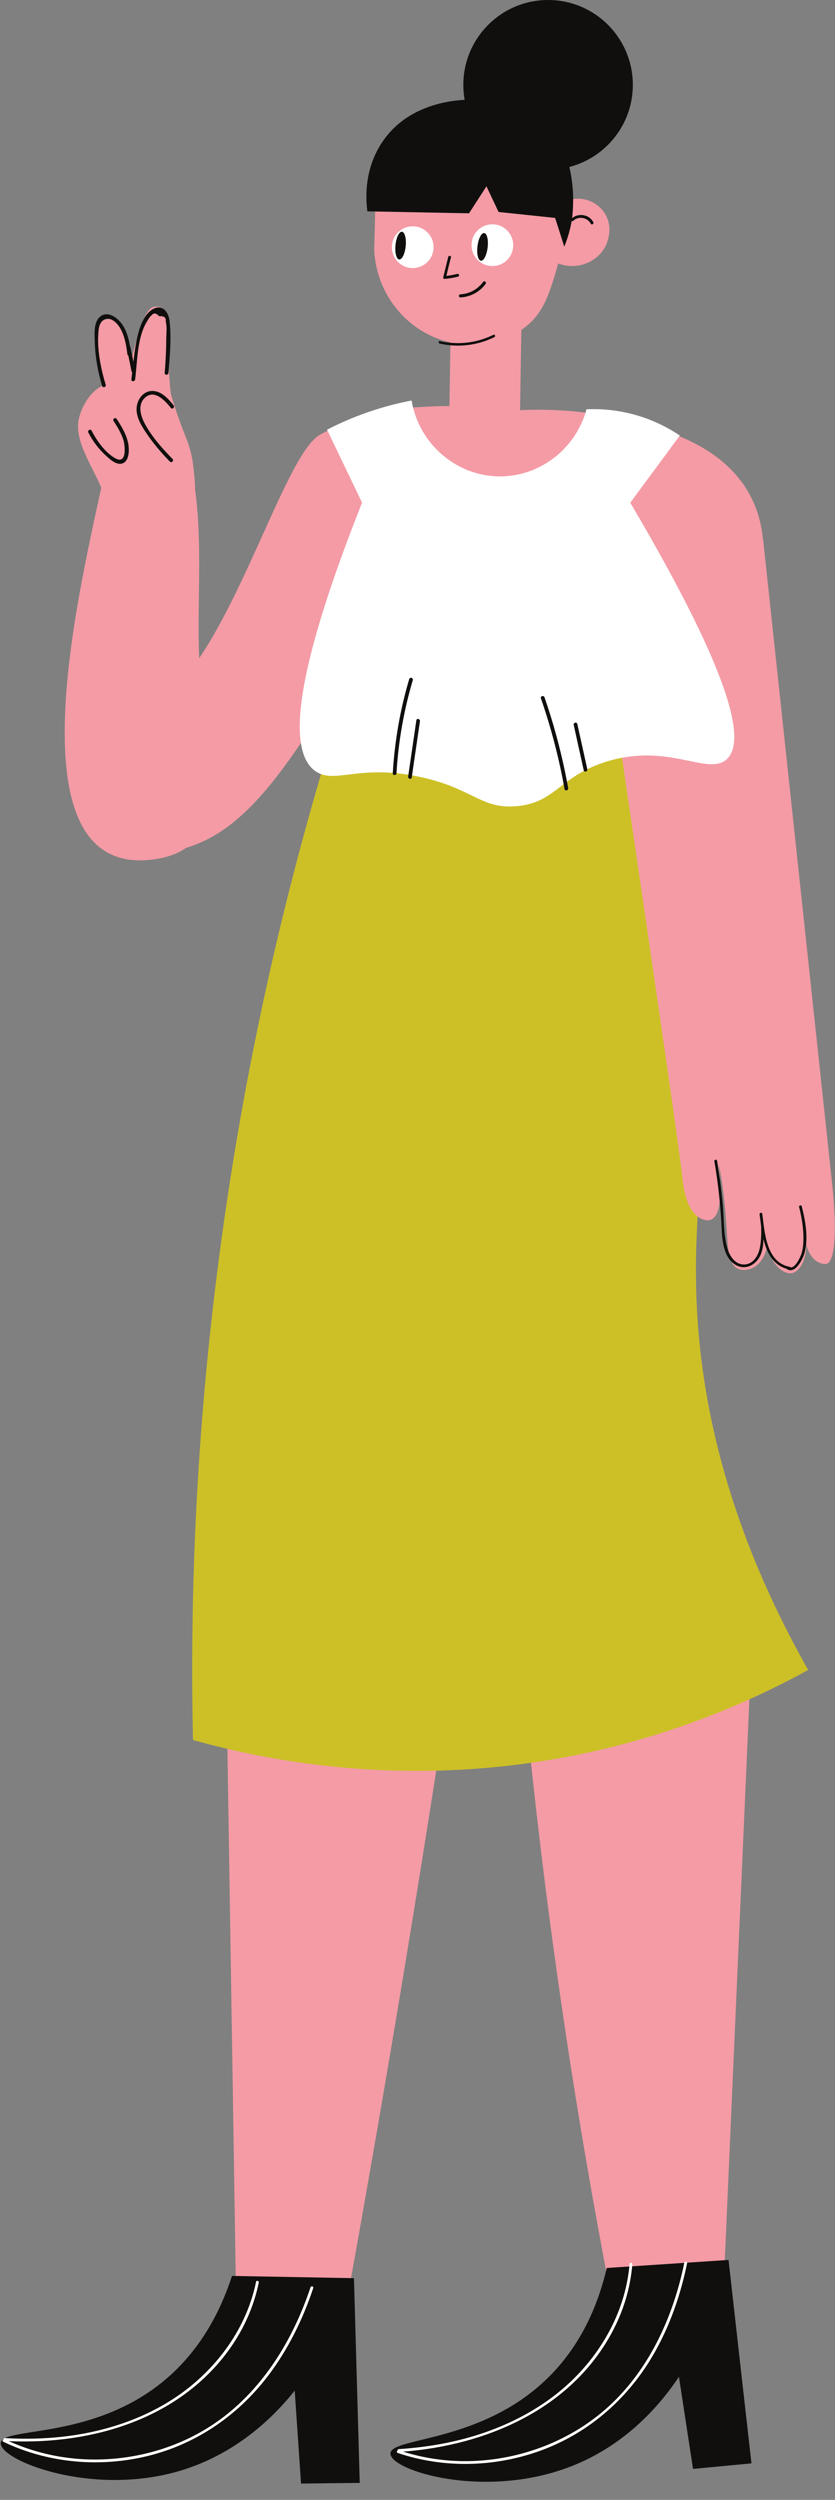
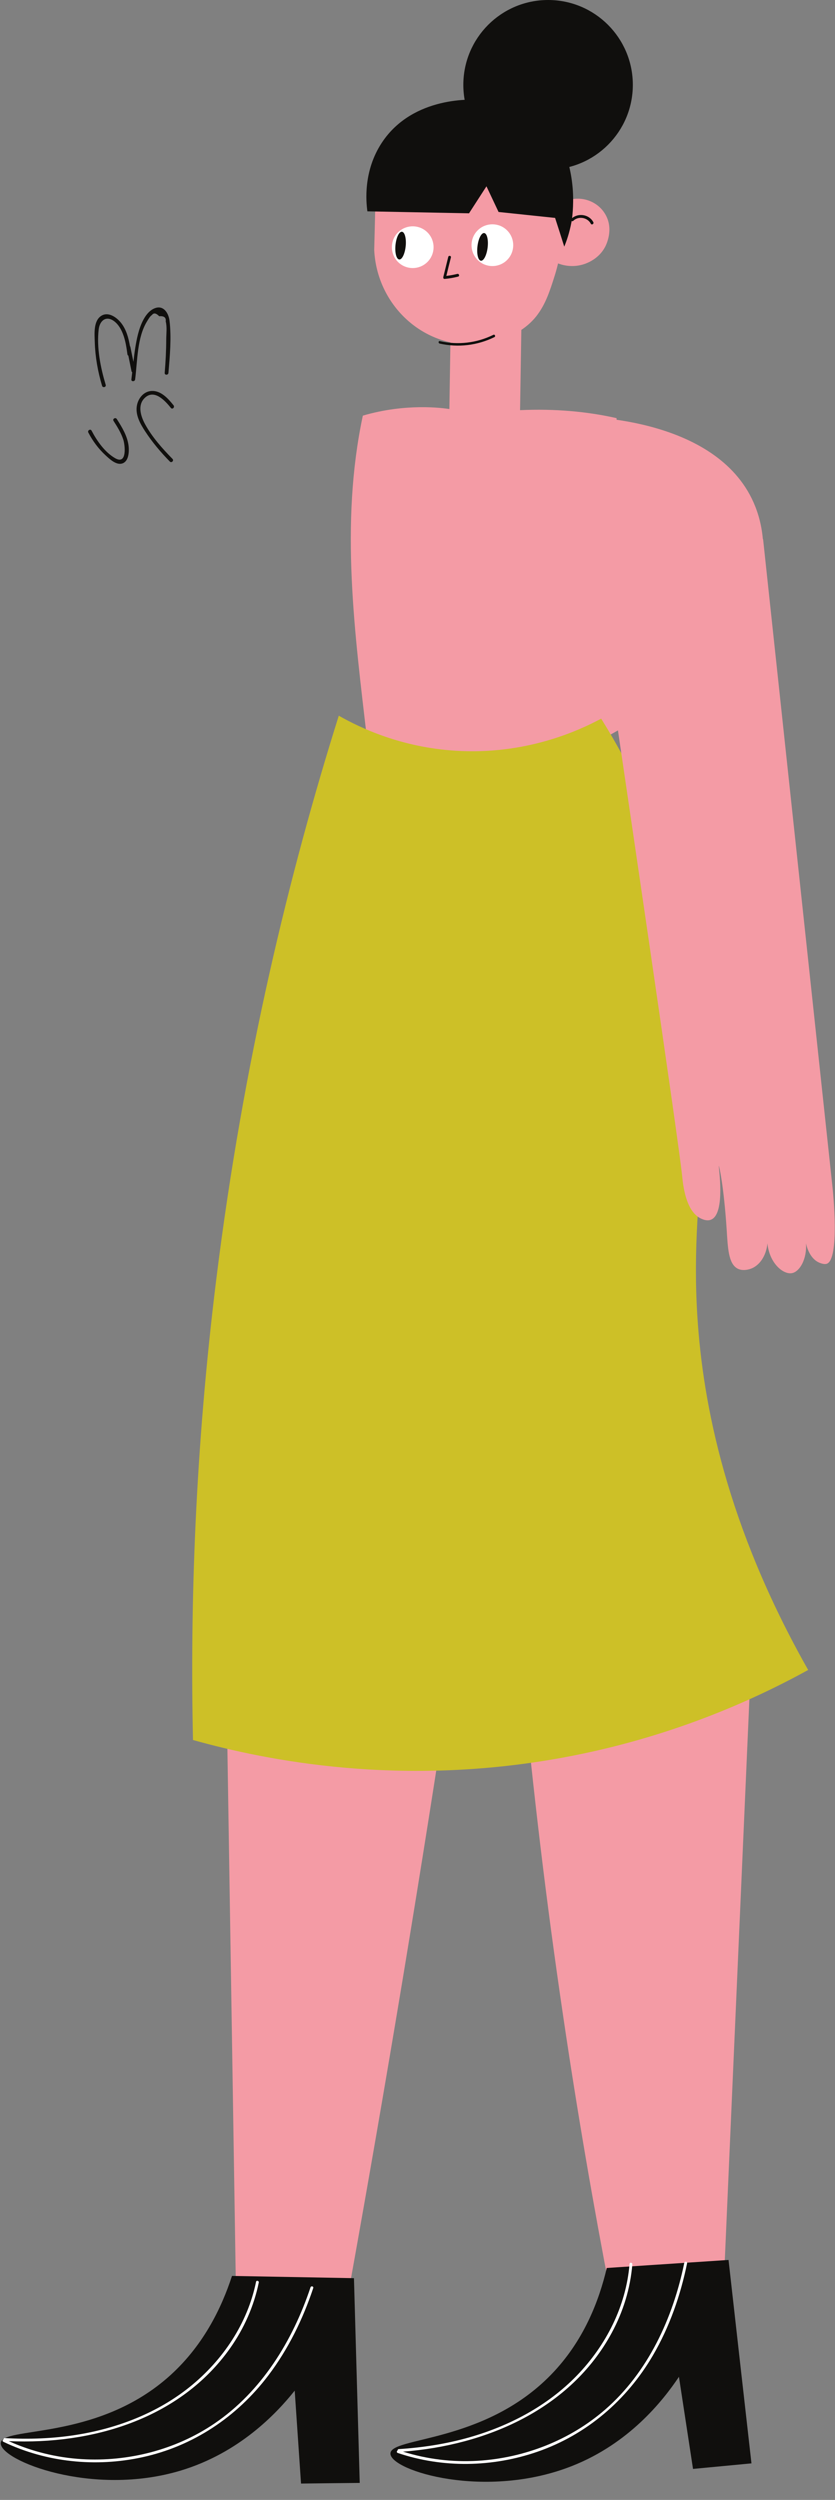
<svg xmlns="http://www.w3.org/2000/svg" height="336.2" preserveAspectRatio="xMidYMid meet" version="1.0" viewBox="-0.1 0.0 112.4 336.2" width="112.4" zoomAndPan="magnify">
  <rect x="-0.1" y="0.0" width="112.4" height="336.2" fill="#808080" stroke="none" />
  <defs>
    <clipPath id="a">
      <path d="M 76 56 L 112.27 56 L 112.27 172 L 76 172 Z M 76 56" />
    </clipPath>
  </defs>
  <g>
    <g id="change1_1">
-       <path d="M 52.387 55.176 C 52.387 55.176 51.121 55.434 49.316 55.969 C 48.094 56.281 45.703 56.977 43.012 58.438 C 38.91 60.668 33.598 78.32 26.707 88.539 C 26.418 81.164 27.184 73.242 26.156 65.812 C 26.164 65.125 26.109 64.43 26.031 63.738 C 26.004 63.473 25.918 62.52 25.77 61.695 C 25.508 60.223 25.066 59.172 24.758 58.398 C 24.273 57.191 23.621 55.434 22.906 53.016 C 22.715 51.355 22.613 49.836 22.57 48.473 C 22.434 44.363 22.809 41.977 21.598 41.363 C 21.129 41.129 20.645 41.266 20.551 41.289 C 20.117 41.41 19.438 41.828 18.363 45.445 C 18.074 46.422 17.852 47.301 17.68 48.051 C 17.355 46.535 16.949 45.043 16.141 43.723 C 15.449 42.586 13.281 42.609 13.035 44.129 C 12.633 46.625 13.031 49.281 13.695 51.883 C 12.031 52.625 10.832 54.758 10.492 56.426 C 9.898 59.367 12.461 62.945 13.504 65.527 C 13.512 65.547 13.527 65.559 13.535 65.578 C 10.203 80.922 1.328 118.477 20.82 115.543 C 22.531 115.289 23.883 114.758 24.957 114.023 C 33.949 111.312 39.922 101.566 51.34 81.953 C 57.77 70.906 62.32 61.379 65.242 54.824 C 59.914 54.367 55.52 54.727 52.387 55.176" fill="#f49ba5" />
-     </g>
+       </g>
    <g id="change1_2">
      <path d="M 101.395 214.406 C 100.031 245.453 98.676 276.48 97.309 307.539 C 92.242 307.891 87.168 308.258 82.102 308.59 C 79.777 296.594 77.617 284.082 75.699 271.07 C 73.402 255.551 71.641 240.598 70.297 226.293 C 75.523 225.562 82.293 224.051 89.668 220.828 C 94.305 218.812 98.207 216.543 101.395 214.406" fill="#f49ba5" />
    </g>
    <g id="change1_3">
      <path d="M 60.895 223.328 C 58.781 237.332 56.535 251.504 54.164 265.824 C 51.84 279.82 49.449 293.641 46.992 307.273 C 41.887 307.508 36.77 307.742 31.66 307.996 C 31.266 283.094 30.879 258.16 30.48 233.258 C 34.293 231.809 38.25 230.379 42.348 229 C 48.734 226.844 54.938 224.961 60.895 223.328" fill="#f49ba5" />
    </g>
    <g id="change1_4">
      <path d="M 81.344 28.758 C 82.574 30.777 81.512 32.891 81.371 33.176 C 80.535 34.777 79.039 35.332 78.637 35.484 C 76.91 36.098 75.418 35.586 75.023 35.426 C 74.941 35.777 74.805 36.301 74.621 36.906 C 73.898 39.219 73.332 40.93 72.113 42.504 C 69.234 46.16 64.102 46.289 63.746 46.305 C 56.695 46.648 50.637 40.945 50.273 33.621 C 50.309 32.148 50.352 30.68 50.383 29.203 C 50.383 28.102 50.477 23.266 54.246 19.402 C 55.105 18.52 57.855 15.781 62.242 15.461 C 67.105 15.125 70.488 17.988 71.48 18.93 C 74.93 22.18 75.418 26.262 75.512 27.32 C 75.898 27.094 76.633 26.738 77.59 26.723 C 78.996 26.68 80.52 27.387 81.344 28.758" fill="#f49ba5" />
    </g>
    <g id="change1_5">
      <path d="M 82.895 56.234 C 78.945 55.336 74.555 54.949 69.906 55.16 L 70.203 36.586 L 60.684 36.434 L 60.391 55.008 C 59.422 54.863 54.516 54.199 48.742 55.898 C 45.637 70.484 47.656 85.145 49.355 99.805 C 53.43 101.738 57.84 102.926 62.402 103.219 C 69.949 103.699 77.371 101.723 83.785 97.809 C 85.215 83.973 83.363 70.098 82.895 56.234" fill="#f49ba5" />
    </g>
    <g id="change2_1">
      <path d="M 81.578 305.008 C 87.035 304.645 92.512 304.289 97.969 303.926 C 98.992 313.051 100.023 322.176 101.055 331.285 C 98.438 331.539 95.805 331.777 93.188 332.031 C 92.551 327.895 91.926 323.77 91.293 319.645 C 89.098 322.922 84.559 328.613 76.914 331.633 C 65.309 336.223 52.566 332.301 52.457 329.996 C 52.359 327.688 64.973 328.676 74.039 319.398 C 78.484 314.855 80.543 309.398 81.578 305.008" fill="#100f0d" />
    </g>
    <g id="change2_2">
      <path d="M 31.129 306.078 C 36.609 306.18 42.078 306.277 47.547 306.379 C 47.809 315.555 48.062 324.734 48.324 333.914 C 45.68 333.941 43.055 333.965 40.422 334 C 40.137 329.832 39.855 325.66 39.57 321.504 C 37.113 324.582 32.121 329.867 24.238 332.25 C 12.281 335.852 -0.094 330.879 0 328.57 C 0.094 326.266 12.582 328.305 22.395 319.82 C 27.219 315.645 29.73 310.367 31.129 306.078" fill="#100f0d" />
    </g>
    <g id="change2_3">
      <path d="M 59.078 46.203 C 61.578 46.77 64.145 46.465 66.449 45.34 C 66.652 45.246 66.508 44.926 66.316 45.027 C 64.066 46.137 61.559 46.422 59.117 45.879 C 58.902 45.809 58.875 46.152 59.078 46.203" fill="#100f0d" />
    </g>
    <g id="change2_4">
-       <path d="M 61.895 40 C 63.25 39.918 64.457 39.273 65.27 38.184 C 65.43 37.961 65.109 37.691 64.945 37.906 C 64.191 38.914 63.121 39.512 61.863 39.582 C 61.594 39.598 61.621 40.02 61.895 40" fill="#100f0d" />
-     </g>
+       </g>
    <g id="change2_5">
      <path d="M 63.035 28.688 C 63.82 27.477 64.598 26.266 65.383 25.055 C 65.922 26.203 66.469 27.355 67.012 28.508 C 69.547 28.773 72.086 29.039 74.621 29.305 C 75.039 30.594 75.453 31.883 75.855 33.168 C 76.168 32.422 76.555 31.301 76.816 29.922 C 76.816 29.922 76.824 29.844 76.852 29.727 C 76.918 29.762 77.004 29.762 77.062 29.703 C 77.75 29.02 78.98 29.23 79.434 30.09 C 79.551 30.309 79.879 30.105 79.77 29.879 C 79.223 28.844 77.793 28.609 76.91 29.332 C 76.969 28.836 77.043 28.051 77.051 27.086 C 77.086 24.508 76.555 22.211 76.102 20.992 C 74.578 16.918 69.41 13.879 64.438 13.441 C 63.773 13.375 55.527 12.805 51.309 19.176 C 48.77 23.02 49.18 27.145 49.355 28.422 C 53.918 28.512 58.477 28.598 63.035 28.688" fill="#100f0d" />
    </g>
    <g id="change2_6">
      <path d="M 60.238 34.551 C 60.012 35.465 59.793 36.375 59.566 37.285 C 59.566 37.293 59.574 37.293 59.574 37.316 C 59.574 37.359 59.582 37.395 59.582 37.41 C 59.59 37.418 59.59 37.418 59.59 37.438 C 59.625 37.477 59.676 37.512 59.75 37.512 C 60.371 37.461 60.969 37.352 61.57 37.199 C 61.805 37.141 61.695 36.762 61.441 36.84 C 60.961 36.957 60.473 37.047 59.984 37.105 C 60.18 36.289 60.383 35.465 60.594 34.641 C 60.676 34.398 60.305 34.305 60.238 34.551" fill="#100f0d" />
    </g>
    <g id="change3_1">
      <path d="M 108.688 224.586 C 101.07 228.773 89.91 233.746 75.723 236.359 C 53.934 240.371 35.898 236.805 25.879 234.004 C 25.477 215.797 26.176 194.91 29.02 171.996 C 32.656 142.668 38.91 117.191 45.504 96.25 C 48.402 97.898 53.875 100.496 61.203 100.961 C 70.664 101.562 77.805 98.266 80.824 96.645 C 85.152 103.629 90.633 114.281 93.383 128.039 C 97.32 147.73 92.59 158.41 93.777 177.098 C 94.516 188.77 97.668 205.141 108.688 224.586" fill="#cdc027" />
    </g>
    <g id="change4_1">
      <path d="M 68.211 31.035 C 67.145 29.914 65.363 29.871 64.242 30.941 C 63.121 32.012 63.078 33.789 64.148 34.91 C 65.219 36.035 66.996 36.078 68.117 35.008 C 69.238 33.938 69.281 32.16 68.211 31.035 Z M 57.395 35.273 C 56.273 36.344 54.496 36.305 53.426 35.18 C 52.355 34.059 52.398 32.281 53.52 31.211 C 54.641 30.141 56.418 30.184 57.488 31.305 C 58.559 32.43 58.516 34.203 57.395 35.273" fill="#fff" />
    </g>
    <g id="change2_7">
      <path d="M 64.148 33.383 C 64.078 34.406 64.34 35.156 64.73 35.059 C 65.125 34.957 65.496 34.047 65.566 33.023 C 65.637 32 65.371 31.25 64.98 31.348 C 64.59 31.449 64.215 32.355 64.148 33.383 Z M 53.738 34.887 C 53.348 34.992 53.07 34.25 53.117 33.227 C 53.164 32.199 53.52 31.281 53.91 31.176 C 54.297 31.07 54.578 31.812 54.531 32.84 C 54.48 33.863 54.129 34.781 53.738 34.887" fill="#100f0d" />
    </g>
    <g id="change4_2">
      <path d="M 41.699 307.609 C 39.305 314.789 35.105 321.637 28.746 325.941 C 23.547 329.461 17.168 331.09 10.914 330.715 C 7.516 330.512 4.176 329.691 1.074 328.293 C 12.289 328.793 24.137 325.324 30.879 315.793 C 32.75 313.141 34.082 310.148 34.734 306.965 C 34.781 306.727 34.414 306.629 34.367 306.871 C 33.223 312.465 29.922 317.371 25.516 320.945 C 21.133 324.492 15.734 326.562 10.203 327.445 C 7.012 327.957 3.773 328.066 0.551 327.887 C 0.438 327.879 0.383 327.961 0.375 328.047 C 0.246 328.105 0.184 328.301 0.344 328.379 C 6.141 331.152 12.789 331.824 19.055 330.461 C 25.902 328.977 31.801 325.027 36.02 319.461 C 38.699 315.922 40.668 311.906 42.066 307.707 C 42.145 307.477 41.777 307.379 41.699 307.609" fill="#fff" />
    </g>
    <g id="change4_3">
      <path d="M 92.012 304.32 C 90.492 311.734 87.141 319.035 81.344 324.066 C 76.602 328.184 70.461 330.562 64.211 330.938 C 60.809 331.141 57.395 330.727 54.148 329.707 C 65.344 328.863 76.691 324.008 82.242 313.738 C 83.789 310.883 84.754 307.75 85.02 304.512 C 85.039 304.27 84.664 304.215 84.645 304.461 C 84.176 310.152 81.484 315.418 77.535 319.492 C 73.609 323.539 68.496 326.238 63.109 327.777 C 60.004 328.664 56.801 329.16 53.578 329.367 C 53.465 329.375 53.422 329.461 53.422 329.547 C 53.301 329.621 53.266 329.824 53.434 329.883 C 59.52 331.941 66.203 331.812 72.262 329.715 C 78.879 327.418 84.266 322.793 87.789 316.766 C 90.027 312.934 91.5 308.711 92.391 304.371 C 92.438 304.133 92.062 304.082 92.012 304.32" fill="#fff" />
    </g>
    <g id="change2_8">
      <path d="M 85.086 11.41 C 85.086 17.711 79.98 22.816 73.68 22.816 C 67.379 22.816 62.27 17.711 62.27 11.41 C 62.27 5.109 67.379 0 73.68 0 C 79.98 0 85.086 5.109 85.086 11.41" fill="#100f0d" />
    </g>
    <g clip-path="url(#a)" id="change1_6">
      <path d="M 111.156 169.969 C 110.816 170.066 110.324 169.863 110.23 169.828 C 108.871 169.281 108.477 167.582 108.395 167.203 C 108.539 169.328 107.555 171.008 106.523 171.215 C 105.359 171.449 103.477 169.926 103.203 167.207 C 103.047 168.941 102.086 170.309 100.801 170.68 C 100.578 170.738 99.883 170.941 99.23 170.629 C 97.941 169.996 97.875 167.828 97.715 165.297 C 97.32 159.387 96.699 156.773 96.66 156.777 C 96.59 156.777 97.609 163.172 95.637 164.016 C 95.102 164.254 94.523 163.996 94.297 163.895 C 92.148 162.934 91.832 159.16 91.73 158.188 C 91.246 153.504 85.227 112.668 76.848 56.004 C 77.922 55.984 95.617 55.895 101.098 67.055 C 101.777 68.445 102.387 70.238 102.59 72.504 C 102.602 72.504 102.609 72.516 102.621 72.516 C 105.746 101.668 108.871 130.836 112 160 C 112 160 112.992 169.473 111.156 169.969" fill="#f49ba5" />
    </g>
    <g id="change2_9">
-       <path d="M 107.473 162.34 C 107.836 163.773 108.074 165.262 108.051 166.746 C 108.039 167.363 107.977 167.984 107.797 168.574 C 107.676 168.965 107.047 170.422 106.352 170.461 C 106.328 170.422 106.285 170.391 106.23 170.379 C 103.035 169.781 102.848 165.805 102.512 163.246 C 102.48 163.012 102.117 163.074 102.148 163.309 C 102.215 163.809 102.277 164.348 102.355 164.902 C 102.395 165.922 102.371 166.941 102.164 167.898 C 101.941 168.914 101.266 170.016 100.109 170.055 C 98.797 170.102 98.051 168.809 97.762 167.699 C 97.297 165.934 97.367 164.039 97.215 162.23 C 97.039 160.18 96.77 158.137 96.426 156.105 C 96.387 155.875 96.023 155.938 96.062 156.172 C 96.52 158.855 96.832 161.559 96.992 164.277 C 97.102 166.121 97.047 168.852 98.793 170.027 C 100.113 170.918 101.641 170.184 102.258 168.824 C 102.57 168.141 102.648 167.379 102.672 166.625 C 103.102 168.426 103.922 170.062 105.754 170.621 C 106.883 171.496 107.961 169.379 108.191 168.527 C 108.746 166.512 108.324 164.207 107.82 162.227 C 107.762 161.996 107.41 162.109 107.473 162.34" fill="#100f0d" />
-     </g>
+       </g>
    <g id="change4_4">
-       <path d="M 84.742 67.602 C 99.293 92.277 100.117 99.992 97.691 102.137 C 95.129 104.402 89.738 99.719 81.211 102.531 C 75.141 104.531 74.648 107.965 69.434 108.418 C 64.621 108.836 63.586 106.027 56.484 104.492 C 48.164 102.691 44.953 105.535 42.355 103.707 C 39.219 101.5 38.363 93.457 48.637 67.602 C 47.066 64.328 45.496 61.059 43.926 57.789 C 45.473 56.988 47.309 56.164 49.418 55.434 C 51.574 54.688 53.566 54.195 55.305 53.863 C 56.293 59.711 61.32 64.008 67.082 64.07 C 72.5 64.125 77.395 60.414 78.852 55.043 C 80.441 54.969 82.805 55.047 85.527 55.828 C 88.141 56.578 90.121 57.703 91.414 58.574 C 89.188 61.582 86.965 64.594 84.742 67.602" fill="#fff" />
-     </g>
+       </g>
    <g id="change2_10">
-       <path d="M 77.613 97.359 C 77.543 97.043 77.055 97.18 77.129 97.496 C 77.578 99.527 78.027 101.559 78.473 103.59 C 78.543 103.906 79.031 103.773 78.961 103.453 C 78.512 101.422 78.062 99.391 77.613 97.359 Z M 73.199 93.781 C 73.094 93.477 72.605 93.605 72.711 93.914 C 74.09 97.898 75.152 101.969 75.895 106.117 C 75.953 106.434 76.441 106.301 76.383 105.98 C 75.637 101.836 74.574 97.762 73.199 93.781 Z M 55.945 96.867 C 55.574 99.387 55.207 101.906 54.84 104.426 C 54.789 104.742 55.277 104.879 55.324 104.559 L 56.43 97 C 56.477 96.684 55.988 96.547 55.945 96.867 Z M 54.98 91.336 C 53.758 95.461 53.02 99.691 52.77 103.988 C 52.75 104.312 53.254 104.312 53.273 103.988 C 53.523 99.738 54.258 95.551 55.469 91.469 C 55.559 91.156 55.074 91.023 54.98 91.336" fill="#100f0d" />
-     </g>
+       </g>
    <g id="change2_11">
      <path d="M 17.211 59.98 C 17.059 58.652 16.324 57.453 15.621 56.352 C 15.445 56.078 15.008 56.332 15.184 56.605 C 15.695 57.406 16.207 58.227 16.5 59.137 C 16.734 59.863 17.035 62.547 15.414 61.629 C 14.027 60.84 12.945 59.293 12.227 57.914 C 12.074 57.629 11.641 57.883 11.789 58.172 C 12.383 59.305 13.141 60.34 14.086 61.211 C 14.625 61.707 15.555 62.617 16.391 62.32 C 17.25 62.012 17.293 60.719 17.211 59.98" fill="#100f0d" />
    </g>
    <g id="change2_12">
      <path d="M 22.719 43.129 C 22.598 42.133 21.941 41.027 20.789 41.434 C 19.465 41.902 18.789 43.719 18.473 44.949 C 18.168 46.152 18.004 47.406 17.859 48.66 C 17.723 47.98 17.582 47.305 17.445 46.629 C 17.438 46.594 17.41 46.582 17.395 46.559 C 17.203 45.441 16.902 44.316 16.199 43.426 C 15.598 42.672 14.473 41.863 13.516 42.484 C 12.457 43.172 12.625 44.93 12.656 45.988 C 12.715 47.996 13.066 49.969 13.641 51.887 C 13.734 52.199 14.223 52.066 14.129 51.754 C 13.426 49.41 12.898 46.762 13.184 44.305 C 13.324 43.078 14.246 42.348 15.375 43.285 C 15.867 43.695 16.203 44.289 16.434 44.875 C 16.789 45.762 16.926 46.727 17.055 47.664 C 17.07 47.754 17.117 47.801 17.176 47.824 C 17.32 48.527 17.465 49.234 17.605 49.938 C 17.621 50.004 17.656 50.035 17.699 50.062 C 17.66 50.387 17.625 50.711 17.586 51.027 C 17.543 51.348 18.047 51.344 18.09 51.027 C 18.41 48.551 18.344 45.387 19.703 43.203 C 19.867 42.934 20.082 42.543 20.352 42.363 C 20.59 42.043 20.914 42.098 21.328 42.527 C 21.988 42.473 22.281 42.711 22.207 43.23 C 22.406 43.965 22.281 44.887 22.277 45.645 C 22.273 47.148 22.195 48.648 22.07 50.148 C 22.043 50.473 22.547 50.473 22.574 50.148 C 22.766 47.871 22.996 45.406 22.719 43.129" fill="#100f0d" />
    </g>
    <g id="change2_13">
      <path d="M 22.906 54.863 C 23.109 55.117 23.465 54.758 23.262 54.508 C 22.543 53.609 21.574 52.516 20.305 52.578 C 19.273 52.633 18.551 53.5 18.344 54.457 C 18.07 55.734 18.754 56.961 19.426 57.988 C 20.391 59.465 21.531 60.82 22.766 62.074 C 22.992 62.305 23.352 61.945 23.121 61.715 C 21.742 60.312 20.355 58.758 19.414 57.02 C 18.855 55.988 18.391 54.516 19.348 53.551 C 20.645 52.242 22.141 53.91 22.906 54.863" fill="#100f0d" />
    </g>
  </g>
</svg>